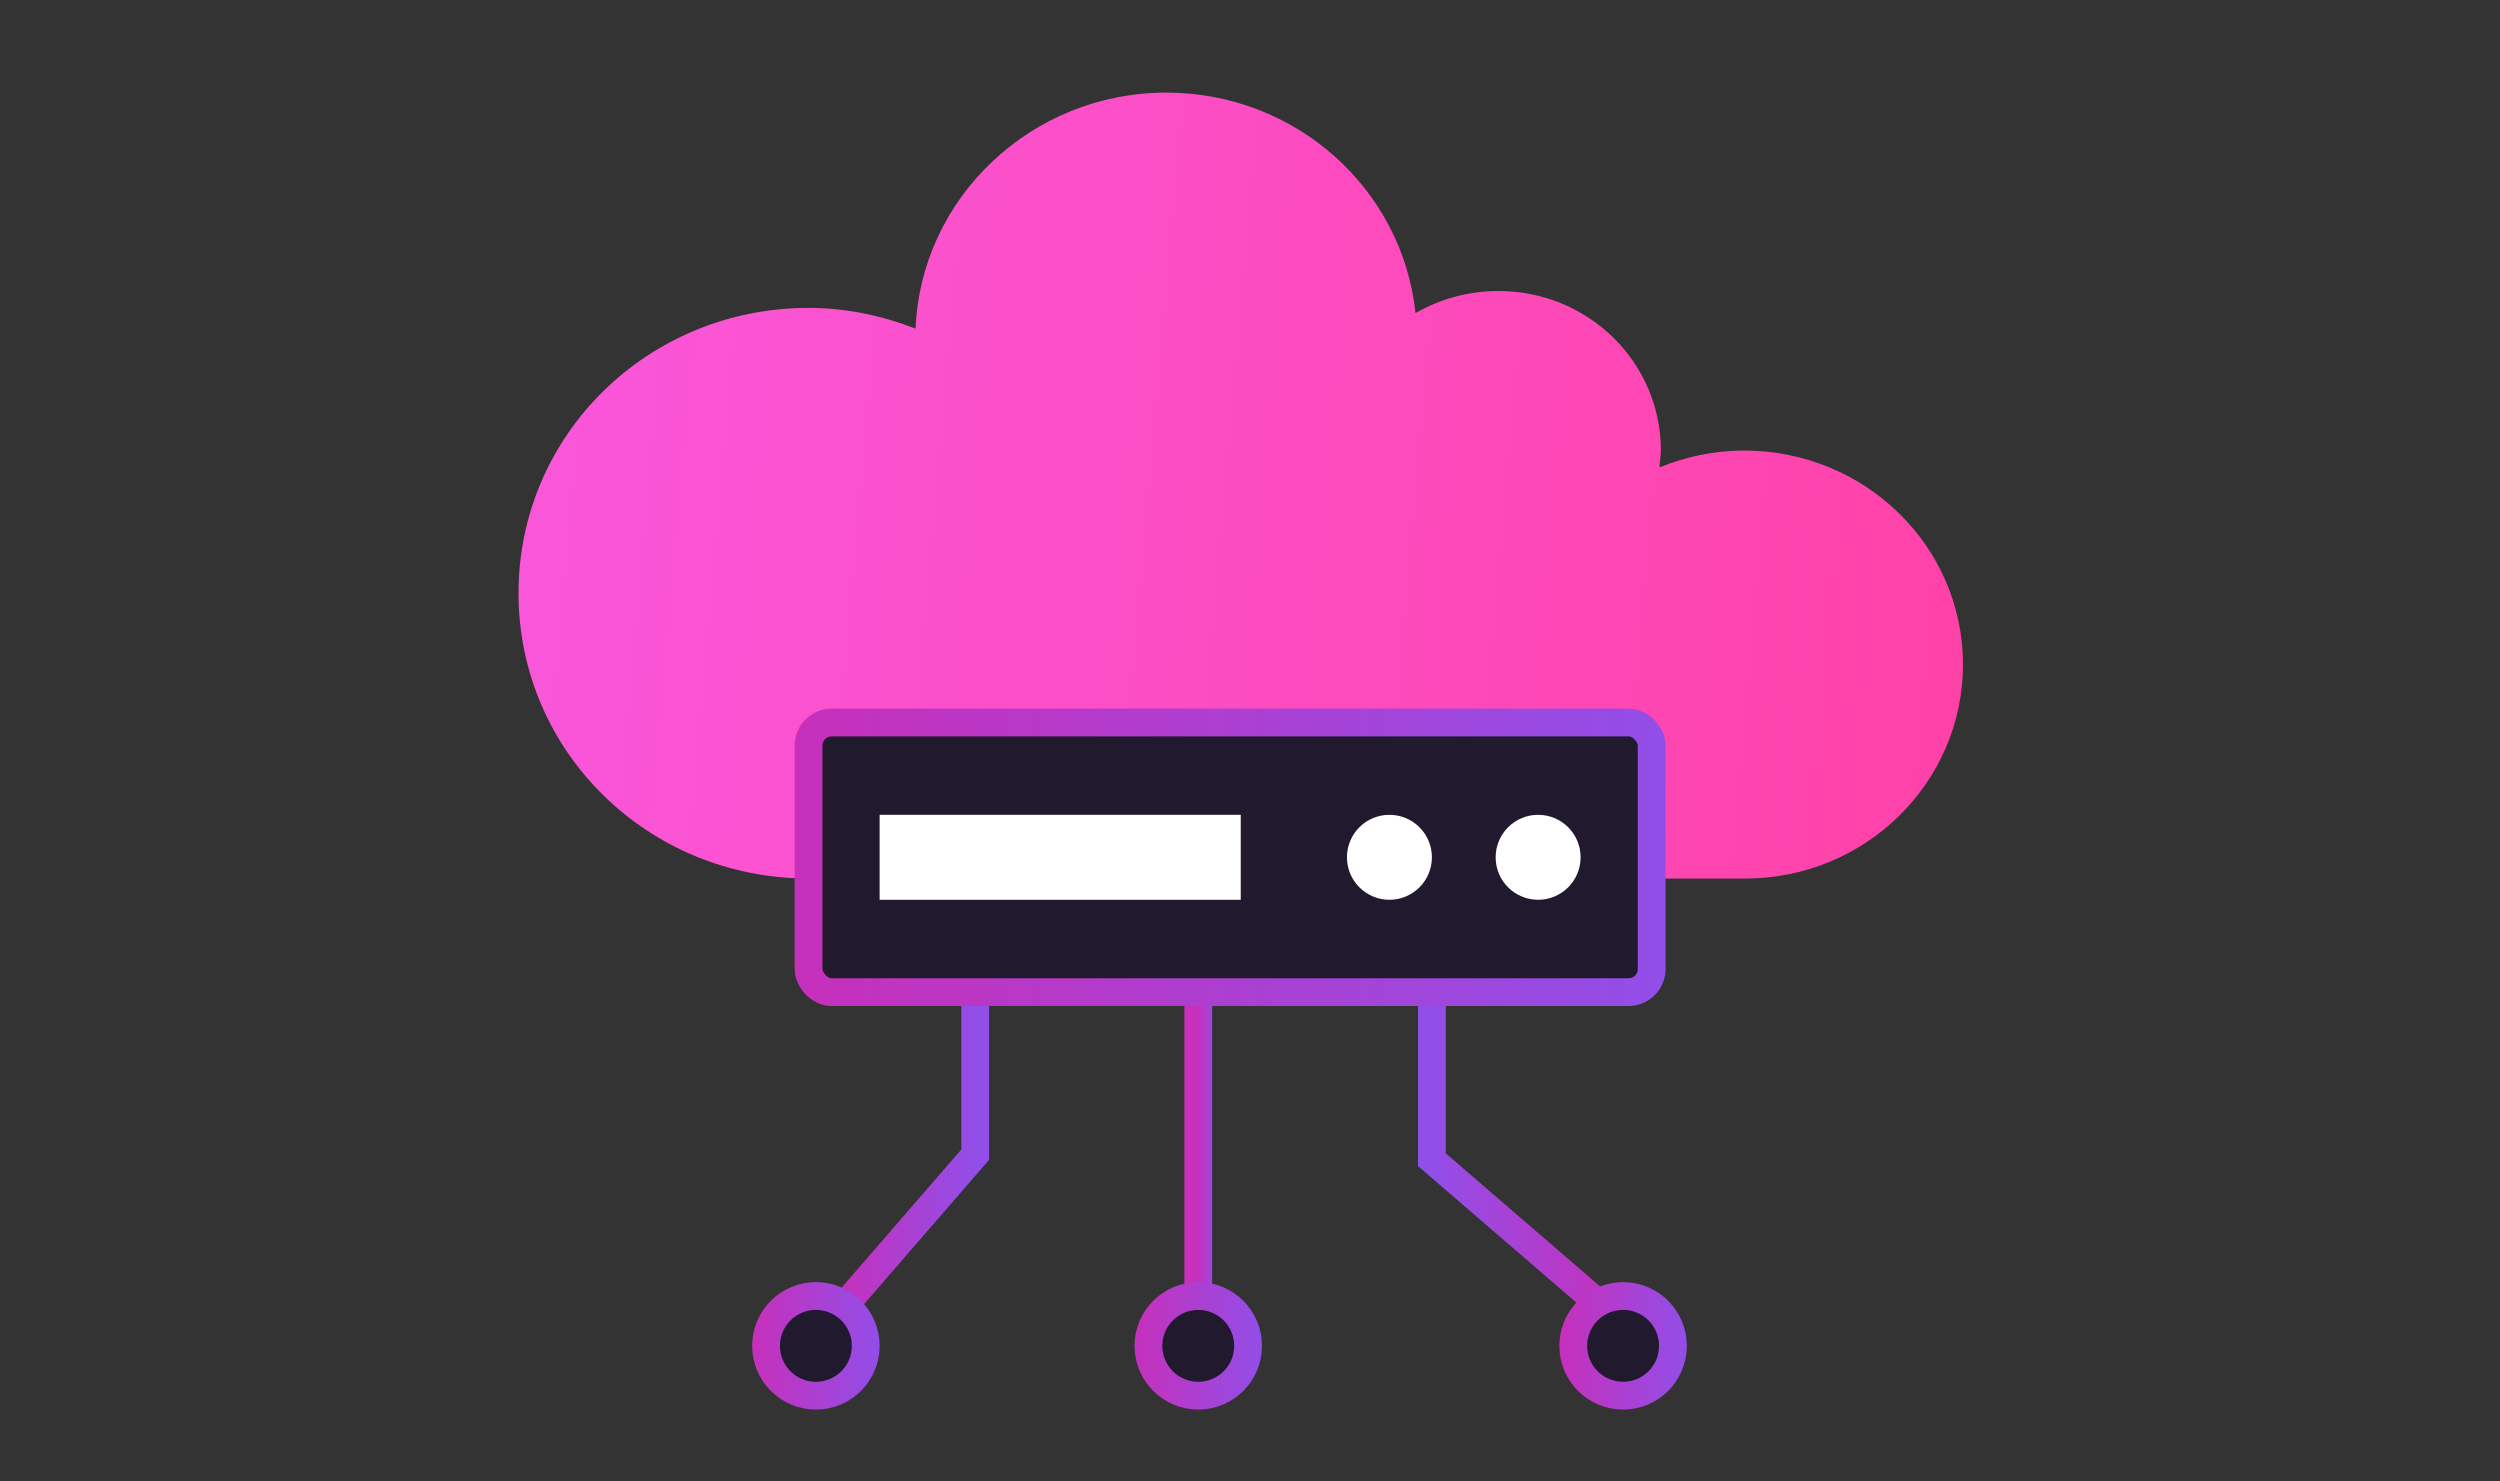
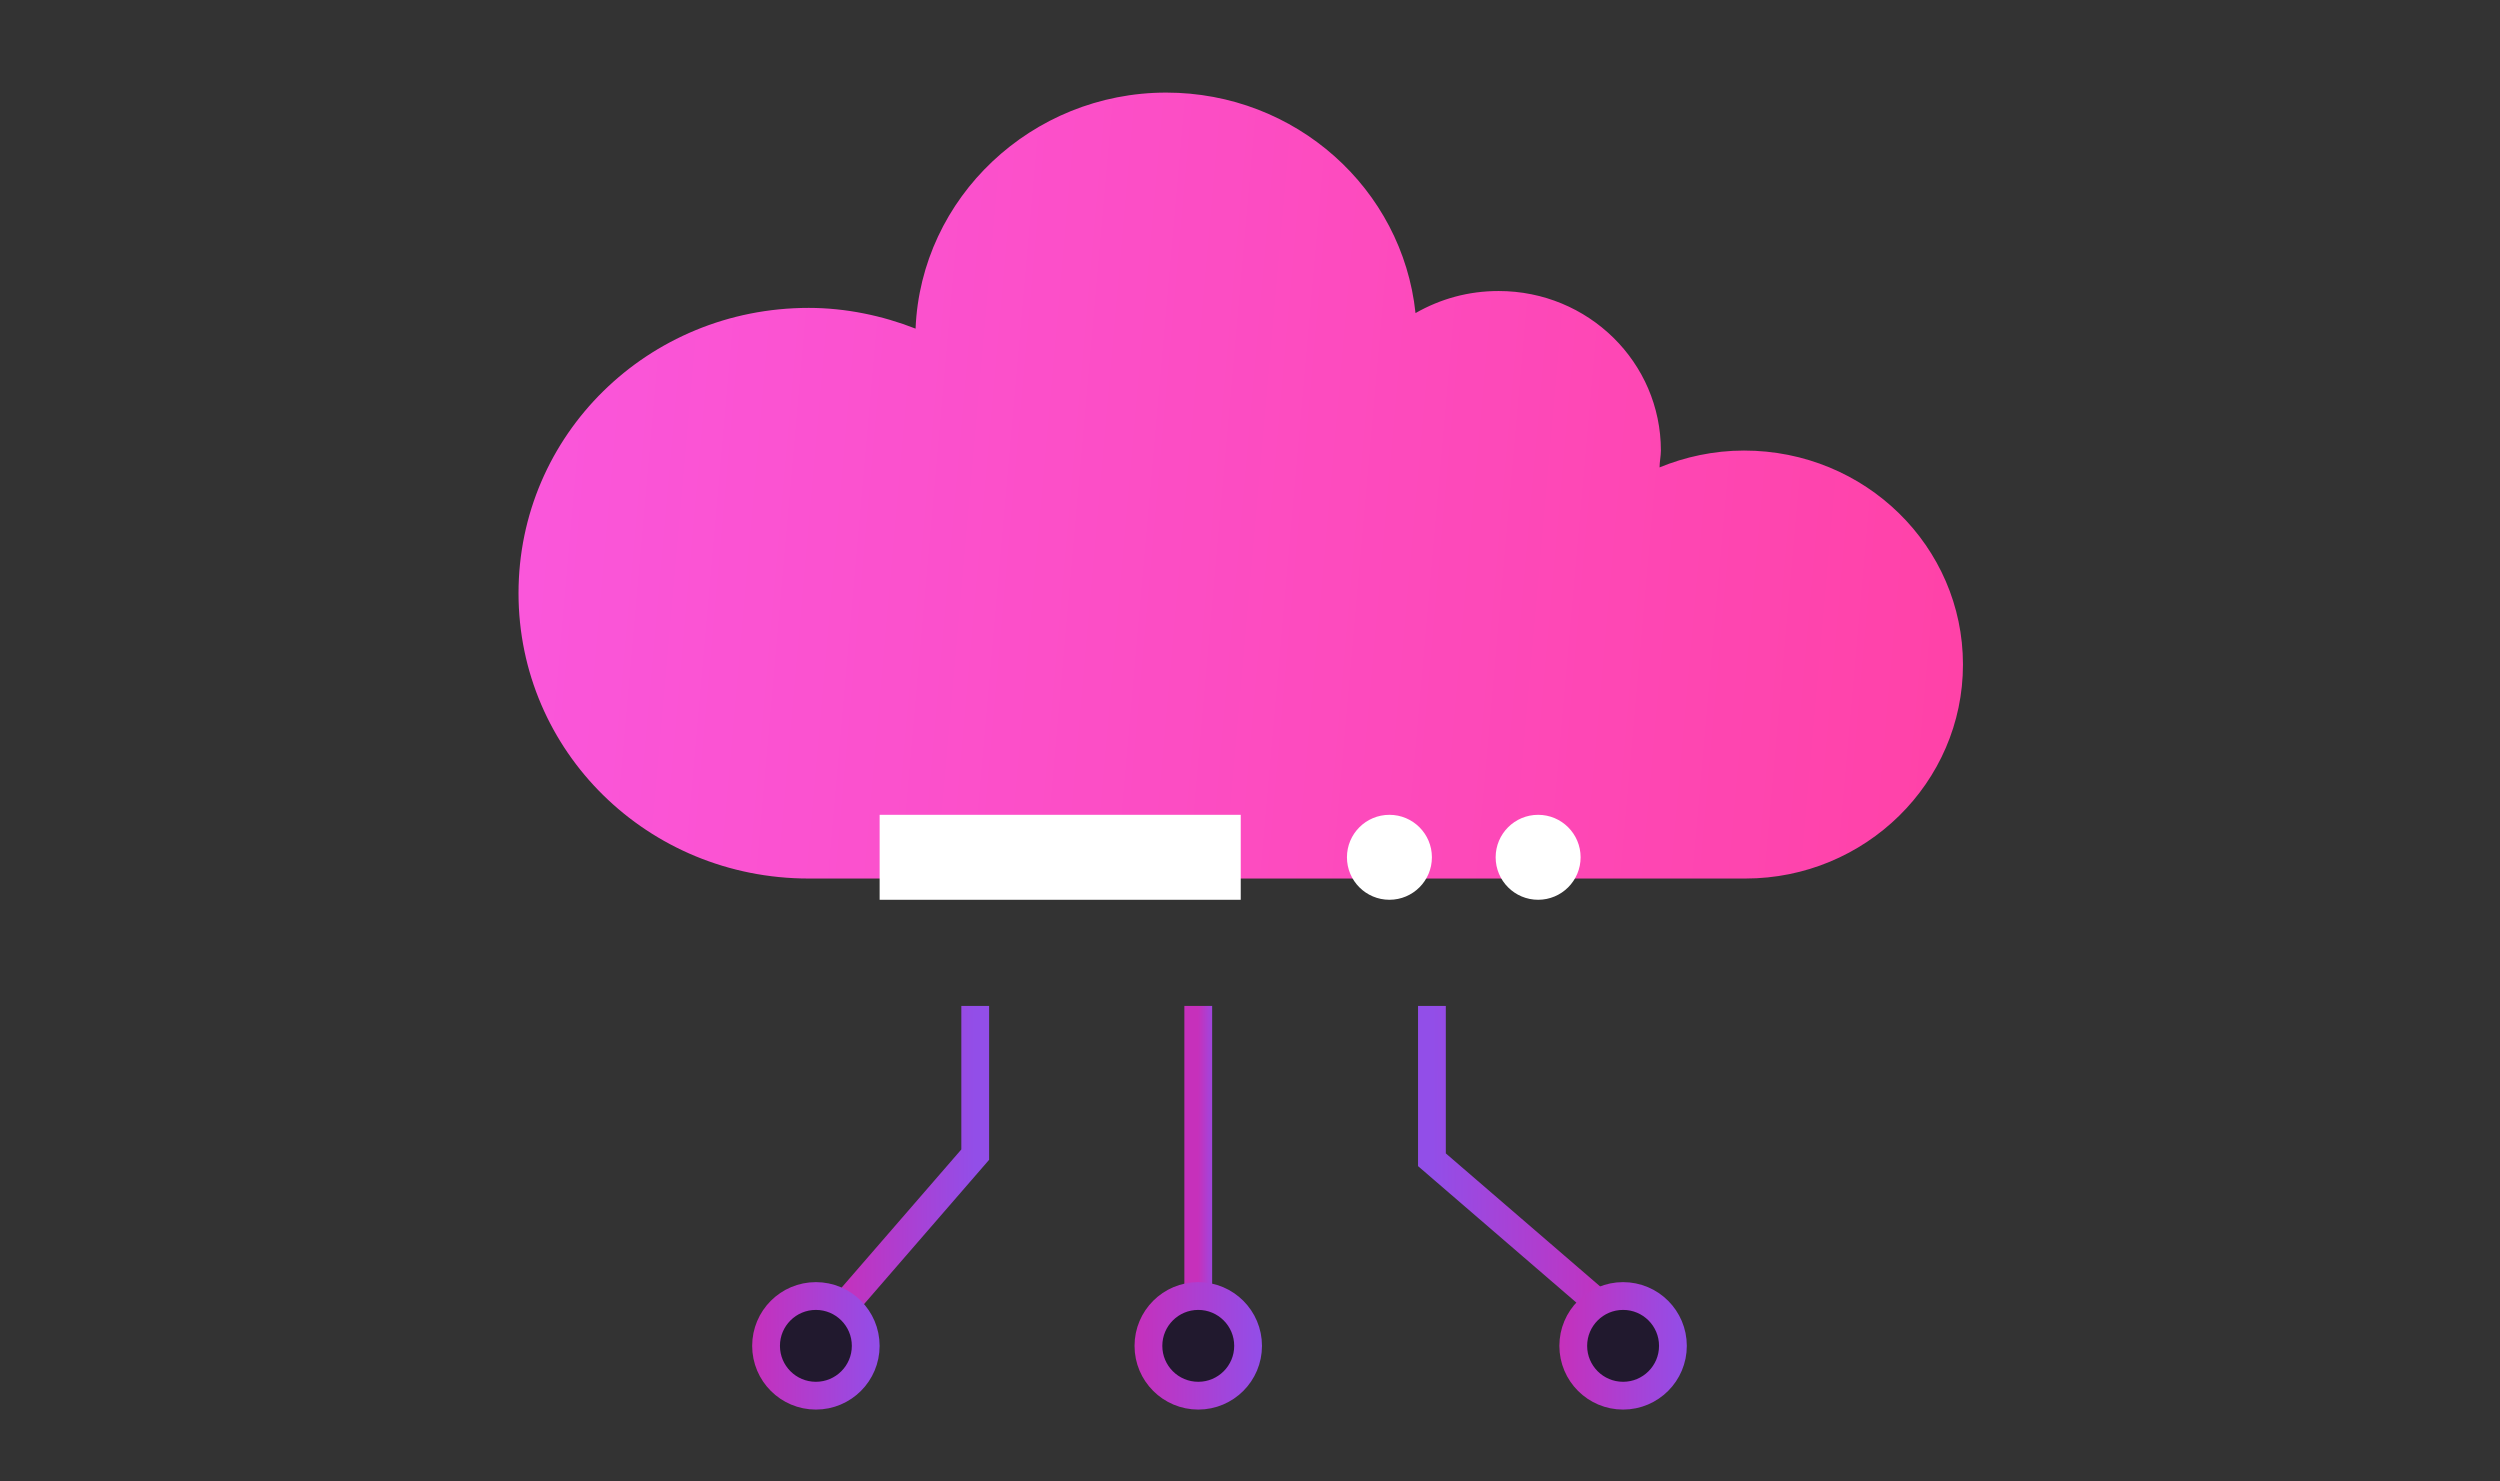
<svg xmlns="http://www.w3.org/2000/svg" width="135" height="80" viewBox="0 0 135 80" fill="none">
  <rect x="0" y="0" width="135" height="80" fill="#333333" stroke="none" />
  <path d="M94.175 24.33C92.537 24.33 90.97 24.68 89.616 25.24C89.616 24.96 89.688 24.61 89.688 24.33C89.688 19.567 85.77 15.715 80.926 15.715C79.288 15.715 77.792 16.136 76.438 16.906C75.726 10.183 69.956 5 62.975 5C55.71 5 49.726 10.673 49.441 17.746C47.66 17.046 45.666 16.626 43.671 16.626C34.981 16.626 28 23.489 28 32.033C28 40.578 34.981 47.441 43.671 47.441H94.247C100.729 47.441 106 42.259 106 35.885C106 29.512 100.729 24.33 94.175 24.33Z" fill="url(#paint0_linear_4202_20764)" />
-   <rect x="43.662" y="39.016" width="45.529" height="14.559" rx="1.25" fill="#21192E" stroke="url(#paint1_linear_4202_20764)" stroke-width="1.5" />
  <rect x="47.5" y="44" width="19.5" height="4.588" fill="white" />
  <circle cx="75.029" cy="46.294" r="2.294" fill="white" />
  <circle cx="83.059" cy="46.294" r="2.294" fill="white" />
  <path d="M52.662 54.32V62.35L45.206 70.953" stroke="url(#paint2_linear_4202_20764)" stroke-width="1.5" />
  <path d="M77.324 54.32V62.627L87.647 71.526" stroke="url(#paint3_linear_4202_20764)" stroke-width="1.5" />
  <path d="M64.706 54.32V72.1" stroke="url(#paint4_linear_4202_20764)" stroke-width="1.5" />
  <circle cx="44.058" cy="72.676" r="2.691" fill="#21192E" stroke="url(#paint5_linear_4202_20764)" stroke-width="1.5" />
  <circle cx="64.706" cy="72.676" r="2.691" fill="#21192E" stroke="url(#paint6_linear_4202_20764)" stroke-width="1.5" />
  <circle cx="87.647" cy="72.676" r="2.691" fill="#21192E" stroke="url(#paint7_linear_4202_20764)" stroke-width="1.5" />
  <defs>
    <linearGradient id="paint0_linear_4202_20764" x1="28.909" y1="28.1" x2="106.086" y2="34.926" gradientUnits="userSpaceOnUse">
      <stop stop-color="#FA56DA" />
      <stop offset="1" stop-color="#FF42A8" />
    </linearGradient>
    <linearGradient id="paint1_linear_4202_20764" x1="89.942" y1="46.262" x2="42.684" y2="46.346" gradientUnits="userSpaceOnUse">
      <stop stop-color="#924EE8" />
      <stop offset="0.999" stop-color="#C630BB" />
    </linearGradient>
    <linearGradient id="paint2_linear_4202_20764" x1="52.662" y1="62.602" x2="45.17" y2="62.604" gradientUnits="userSpaceOnUse">
      <stop stop-color="#924EE8" />
      <stop offset="0.999" stop-color="#C630BB" />
    </linearGradient>
    <linearGradient id="paint3_linear_4202_20764" x1="77.324" y1="62.888" x2="87.698" y2="62.892" gradientUnits="userSpaceOnUse">
      <stop stop-color="#924EE8" />
      <stop offset="0.999" stop-color="#C630BB" />
    </linearGradient>
    <linearGradient id="paint4_linear_4202_20764" x1="65.706" y1="63.173" x2="64.701" y2="63.173" gradientUnits="userSpaceOnUse">
      <stop stop-color="#924EE8" />
      <stop offset="0.999" stop-color="#C630BB" />
    </linearGradient>
    <linearGradient id="paint5_linear_4202_20764" x1="47.499" y1="72.661" x2="40.584" y2="72.666" gradientUnits="userSpaceOnUse">
      <stop stop-color="#924EE8" />
      <stop offset="0.999" stop-color="#C630BB" />
    </linearGradient>
    <linearGradient id="paint6_linear_4202_20764" x1="68.147" y1="72.661" x2="61.231" y2="72.666" gradientUnits="userSpaceOnUse">
      <stop stop-color="#924EE8" />
      <stop offset="0.999" stop-color="#C630BB" />
    </linearGradient>
    <linearGradient id="paint7_linear_4202_20764" x1="91.088" y1="72.661" x2="84.173" y2="72.666" gradientUnits="userSpaceOnUse">
      <stop stop-color="#924EE8" />
      <stop offset="0.999" stop-color="#C630BB" />
    </linearGradient>
  </defs>
</svg>